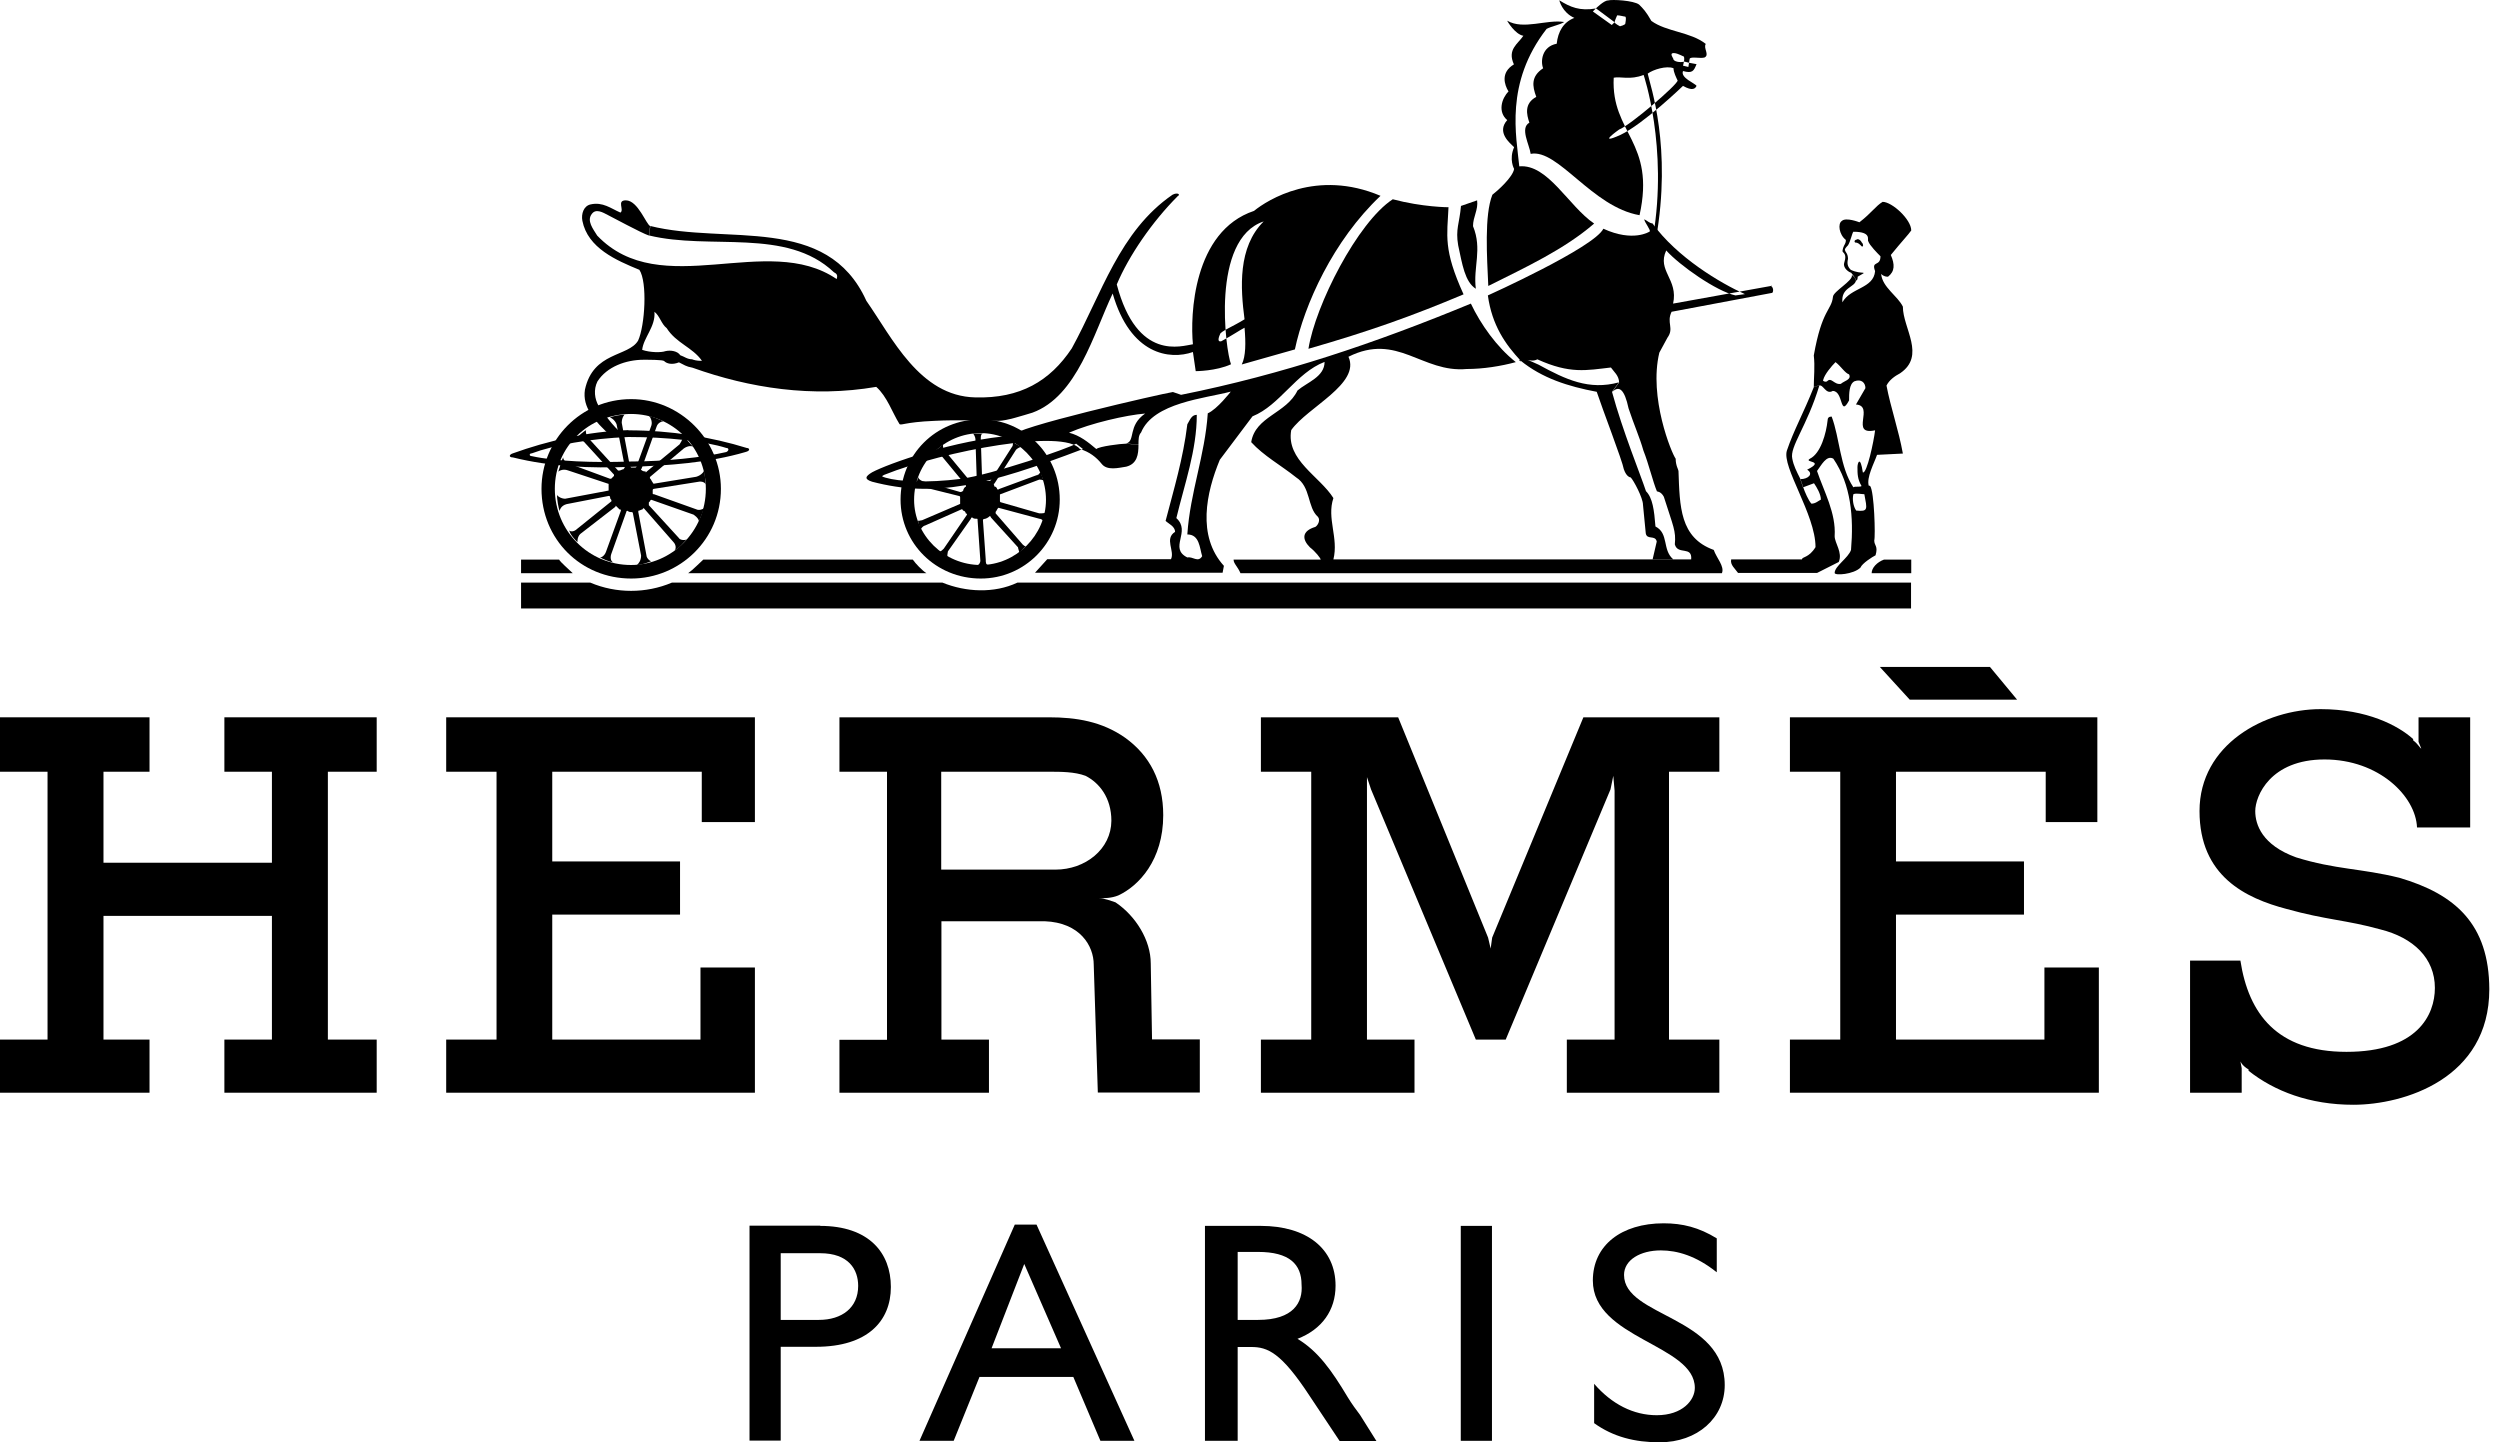
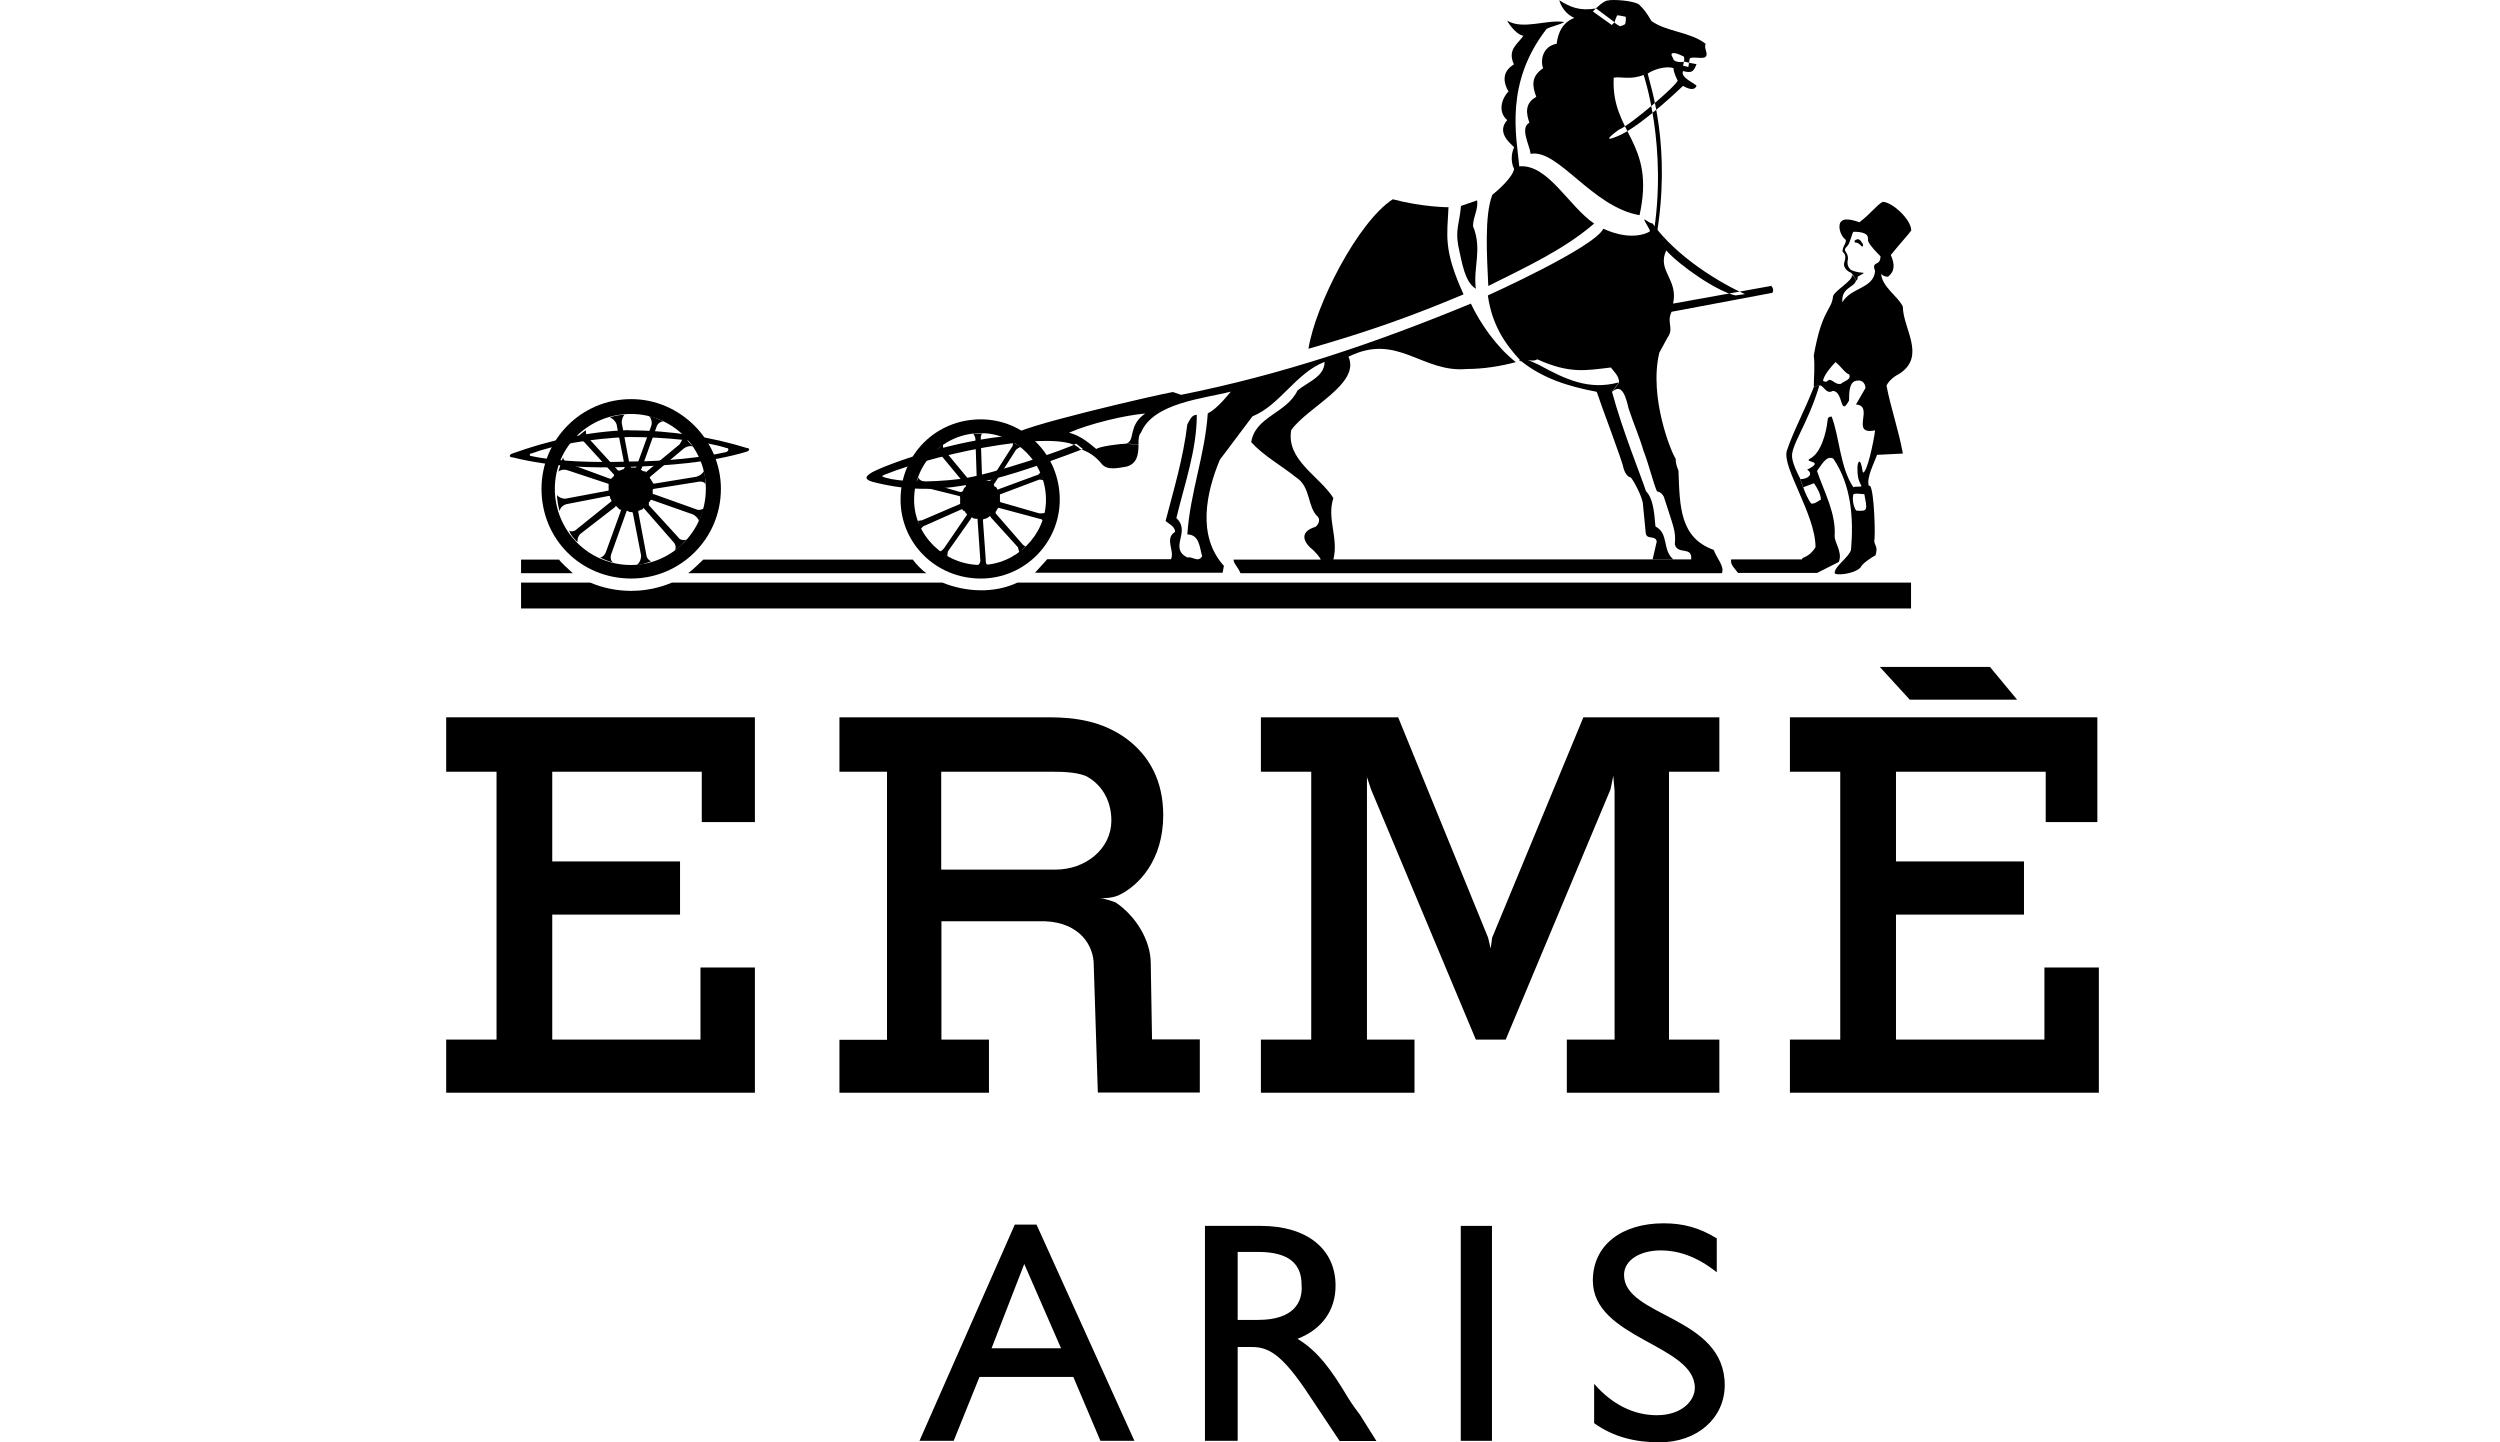
<svg xmlns="http://www.w3.org/2000/svg" width="130" height="75" viewBox="0 0 130 75" fill="none">
-   <path fill-rule="evenodd" clip-rule="evenodd" d="M0 37.3H7.775V40.13H5.381V44.862H14.14V40.13H11.668V37.3H19.588V40.13H17.049V54.058H19.588V56.821H11.668V54.058H14.14V47.626H5.381V54.058H7.775V56.821H0V54.058H2.472V40.13H0V37.3Z" fill="black" />
  <path fill-rule="evenodd" clip-rule="evenodd" d="M93.076 37.3H109.062V42.748H106.377V40.13H98.591V44.795H105.247V47.559H98.591V54.058H106.31V50.31H109.14V56.821H93.076V54.058H95.693V40.13H93.076V37.3Z" fill="black" />
  <path fill-rule="evenodd" clip-rule="evenodd" d="M23.202 37.3H39.255V42.748H36.492V40.13H28.717V44.795H35.362V47.559H28.717V54.058H36.425V50.31H39.255V56.821H23.202V54.058H25.82V40.13H23.202V37.3Z" fill="black" />
  <path fill-rule="evenodd" clip-rule="evenodd" d="M97.752 34.682H103.479L104.889 36.383H99.307L97.752 34.682Z" fill="black" />
-   <path fill-rule="evenodd" clip-rule="evenodd" d="M124.768 45.645C122.788 45.153 121.446 45.22 119.398 44.583C117.631 43.945 117.273 42.882 117.273 42.177C117.273 41.394 118.056 39.492 120.875 39.492C123.705 39.492 125.618 41.406 125.685 43.028H128.449V37.3H125.764V38.575L125.909 38.933V39V38.922C125.842 38.922 125.764 38.709 125.484 38.497V38.43C124.701 37.725 123.079 36.875 120.674 36.875C117.776 36.875 114.375 38.709 114.375 42.177C114.375 45.567 116.781 46.708 118.906 47.267C120.953 47.838 122.016 47.838 123.784 48.33C125.484 48.755 126.614 49.818 126.614 51.373C126.614 52.783 125.697 54.696 122.016 54.696C118.403 54.696 116.926 52.715 116.501 49.952H113.883V56.821H116.568V55.546L116.501 55.188C116.501 55.188 116.568 55.4 116.926 55.613V55.68C118.268 56.743 120.103 57.448 122.374 57.448C124.992 57.448 129.444 56.105 129.444 51.44C129.433 48.05 127.666 46.495 124.768 45.645Z" fill="black" />
  <path fill-rule="evenodd" clip-rule="evenodd" d="M86.788 54.058V40.13H89.406V37.3H82.336L77.593 48.755L77.514 49.326L77.38 48.755L72.704 37.3H65.567V40.13H68.184V54.058H65.567V56.821H73.554V54.058H71.082V41.26V40.41L71.294 41.048L76.743 54.058H78.297L83.746 41.048L83.891 40.343L83.958 41.115V54.058H81.475V56.821H89.406V54.058H86.788Z" fill="black" />
  <path fill-rule="evenodd" clip-rule="evenodd" d="M29.78 29.805H27.095V29.1H29.075C29.142 29.234 29.567 29.592 29.78 29.805Z" fill="black" />
-   <path fill-rule="evenodd" clip-rule="evenodd" d="M97.326 29.805C97.326 29.525 97.606 29.234 97.964 29.1H99.385V29.805H97.326Z" fill="black" />
  <path fill-rule="evenodd" clip-rule="evenodd" d="M52.903 30.297C51.695 30.867 50.218 30.789 49.01 30.297H34.937C33.594 30.867 32.039 30.867 30.697 30.297H27.095V31.639H99.374V30.297H52.903Z" fill="black" />
  <path fill-rule="evenodd" clip-rule="evenodd" d="M35.787 29.805C36 29.659 36.492 29.167 36.57 29.1H47.466C47.612 29.312 47.959 29.67 48.171 29.805H35.787Z" fill="black" />
  <path fill-rule="evenodd" clip-rule="evenodd" d="M51.001 29.38C52.836 29.38 54.391 27.825 54.391 25.99C54.391 24.077 52.836 22.522 51.001 22.522C49.088 22.522 47.533 24.077 47.533 25.99C47.533 27.825 49.088 29.38 51.001 29.38V30.084C48.663 30.084 46.829 28.25 46.829 25.979C46.829 23.641 48.663 21.806 51.001 21.806C53.261 21.806 55.107 23.641 55.107 25.979C55.107 28.238 53.272 30.084 51.001 30.084V29.38Z" fill="black" />
  <path fill-rule="evenodd" clip-rule="evenodd" d="M37.487 25.419C37.487 22.869 35.362 20.754 32.823 20.754C30.205 20.754 28.158 22.88 28.158 25.419C28.158 28.037 30.205 30.084 32.823 30.084C35.362 30.084 37.487 28.037 37.487 25.419H36.704C36.704 27.612 34.937 29.38 32.811 29.38C30.619 29.38 28.851 27.612 28.851 25.419C28.851 23.227 30.619 21.526 32.811 21.526C34.937 21.526 36.704 23.227 36.704 25.419H37.487Z" fill="black" />
  <path fill-rule="evenodd" clip-rule="evenodd" d="M53.183 28.317L51.773 26.695V26.616C51.84 26.549 51.84 26.471 51.919 26.404L54.044 26.974C54.111 26.974 54.257 27.042 54.257 27.12C54.257 27.053 54.324 26.762 54.402 26.628C54.335 26.695 54.19 26.695 54.044 26.695L52.064 26.124C51.997 26.124 51.997 26.057 51.997 26.057V25.777V25.71L54.044 24.938C54.044 24.938 54.257 24.938 54.257 25.006C54.257 24.938 54.111 24.581 54.111 24.513C54.111 24.581 53.966 24.726 53.899 24.726L54.044 24.659L51.919 25.442C51.919 25.509 51.919 25.442 51.852 25.442C51.852 25.375 51.784 25.296 51.706 25.296C51.706 25.229 51.639 25.151 51.706 25.151L52.836 23.384C52.903 23.316 53.048 23.238 53.116 23.238C53.048 23.238 52.758 23.026 52.623 22.958C52.691 22.958 52.691 23.171 52.623 23.238L51.493 25.006H51.348C51.348 25.006 51.203 24.938 51.136 24.938C51.136 24.938 51.068 24.938 51.068 24.871L51.001 22.824C51.001 22.679 51.001 22.544 51.147 22.544H50.576C50.643 22.544 50.722 22.757 50.722 22.824L50.789 24.871C50.789 24.938 50.722 24.938 50.722 24.938C50.722 24.938 50.576 25.006 50.509 25.084C50.509 25.084 50.442 25.084 50.442 25.017L49.099 23.395C49.032 23.328 49.032 23.182 49.032 23.115C48.965 23.182 48.674 23.395 48.607 23.473C48.674 23.473 48.82 23.54 48.887 23.618L50.229 25.241V25.308C50.162 25.308 50.084 25.453 50.084 25.52C50.084 25.52 50.017 25.587 49.938 25.587L47.958 25.017C47.813 24.95 47.746 24.871 47.746 24.804C47.746 24.871 47.6 25.229 47.6 25.296C47.6 25.296 47.813 25.229 47.88 25.296L49.86 25.789C49.927 25.789 49.927 25.856 49.927 25.856V26.135V26.203L47.947 27.053C47.88 27.053 47.735 27.12 47.735 27.053C47.735 27.12 47.802 27.411 47.88 27.545C47.88 27.478 48.026 27.332 48.093 27.332L50.006 26.482C50.073 26.482 50.073 26.549 50.073 26.549C50.14 26.549 50.218 26.616 50.218 26.695C50.285 26.695 50.285 26.762 50.285 26.762L49.077 28.529C49.01 28.597 48.932 28.675 48.865 28.675C48.932 28.742 49.223 28.955 49.29 28.955C49.223 28.955 49.29 28.742 49.29 28.675L50.487 26.974C50.487 26.907 50.554 26.907 50.554 26.907C50.621 26.974 50.699 26.974 50.766 26.974C50.834 26.974 50.834 26.974 50.834 27.042L50.979 29.167C50.979 29.234 50.912 29.38 50.834 29.38H51.404C51.259 29.38 51.259 29.234 51.259 29.1L51.113 27.053C51.113 26.986 51.18 26.986 51.18 26.986C51.247 26.986 51.393 26.919 51.46 26.84C51.46 26.84 51.527 26.84 51.527 26.907L52.937 28.462C52.937 28.529 53.004 28.675 53.004 28.742C53.071 28.675 53.283 28.462 53.362 28.384C53.328 28.462 53.183 28.317 53.183 28.317Z" fill="black" />
  <path fill-rule="evenodd" clip-rule="evenodd" d="M32.677 22.724C34.657 22.724 36.637 22.936 37.767 23.294C37.913 23.294 37.913 23.439 37.767 23.506C36.57 23.786 34.59 23.999 32.744 23.999C30.91 24.066 28.918 23.999 27.654 23.719C27.509 23.719 27.509 23.574 27.654 23.574C28.784 23.149 30.697 22.802 32.677 22.724V22.366C30.552 22.433 28.437 22.936 26.67 23.574C26.457 23.641 26.457 23.786 26.67 23.786C28.65 24.278 30.697 24.357 32.755 24.278C34.736 24.211 36.861 24.066 38.763 23.506C39.043 23.439 38.975 23.294 38.83 23.294C36.995 22.724 34.87 22.377 32.677 22.377V22.724Z" fill="black" />
-   <path fill-rule="evenodd" clip-rule="evenodd" d="M53.686 21.459C53.194 21.605 52.344 21.884 51.919 21.884C51.561 21.884 49.793 21.817 48.596 21.884C46.974 21.951 46.829 22.164 46.761 22.03C46.404 21.459 46.124 20.609 45.564 20.117C42.242 20.687 38.986 20.184 36.011 19.121V18.696C36.223 18.763 36.369 18.763 36.503 18.763C36.011 18.058 35.161 17.846 34.668 17.063C34.389 16.85 34.31 16.425 34.031 16.213C34.098 16.985 33.46 17.555 33.393 18.193C33.818 18.338 34.389 18.338 34.601 18.26C34.881 18.193 35.239 18.26 35.373 18.472C35.586 18.54 35.731 18.685 36.011 18.685V19.121C35.653 19.054 35.586 18.976 35.306 18.842C34.948 18.987 34.668 18.909 34.534 18.774C34.467 18.707 33.751 18.707 33.471 18.707C32.554 18.707 31.558 19.065 31.066 19.837C30.854 20.262 30.921 20.755 31.133 21.113C31.279 21.325 31.916 22.242 32.33 22.522L31.76 22.668C30.91 21.884 30.272 21.18 30.417 20.262C30.842 18.282 32.677 18.562 33.181 17.712C33.538 16.94 33.673 14.669 33.248 14.031C32.051 13.539 30.563 12.901 30.283 11.48C30.216 11.123 30.35 10.709 30.708 10.63C31.346 10.485 31.771 10.843 32.263 11.055C32.476 10.91 32.051 10.418 32.543 10.418C33.181 10.418 33.606 11.693 33.818 11.76L33.751 12.252C33.326 12.107 31.771 11.257 31.625 11.19C31.346 11.044 30.988 10.832 30.775 11.123C30.496 11.48 30.842 11.906 31.055 12.252C34.377 15.72 39.893 12.04 43.506 14.512C43.573 14.3 43.506 14.232 43.361 14.154C40.888 11.816 36.928 13.024 33.74 12.241L33.807 11.749C37.767 12.745 43.003 11.111 45.05 15.642C46.392 17.555 47.813 20.598 50.71 20.665C53.048 20.732 54.603 19.815 55.733 18.114C57.288 15.284 58.206 12.029 60.969 10.127C61.248 9.981 61.394 10.127 61.248 10.194C59.906 11.537 58.698 13.304 58.072 14.792C59.134 18.819 61.461 17.98 62.032 17.902C61.886 16.414 62.032 12.029 65.209 10.966C65.913 10.395 68.464 8.773 71.787 10.183C69.314 12.521 67.826 15.844 67.334 18.17L64.571 18.953C64.784 18.528 64.784 17.823 64.716 17.041C64.437 17.186 64.146 17.398 63.508 17.745C63.229 17.812 63.441 17.387 63.441 17.387C63.441 17.242 64.146 16.962 64.716 16.604C64.504 14.982 64.359 12.857 65.712 11.514C62.949 12.431 63.732 18.238 64.012 18.942C63.24 19.3 62.177 19.3 62.177 19.3L62.032 18.305C60.823 18.73 58.776 18.45 57.859 15.262C56.863 17.354 56.013 20.609 53.686 21.459Z" fill="black" />
  <path fill-rule="evenodd" clip-rule="evenodd" d="M96.823 12.823C96.678 12.677 96.611 12.61 96.465 12.61C96.398 12.543 96.465 12.465 96.532 12.465C96.599 12.398 96.745 12.465 96.812 12.61C96.901 12.689 96.901 12.823 96.823 12.823Z" fill="black" />
  <path fill-rule="evenodd" clip-rule="evenodd" d="M33.527 26.482L35.015 28.183C35.161 28.328 35.161 28.541 35.082 28.608C35.295 28.541 35.575 28.183 35.72 28.037C35.653 28.104 35.362 28.104 35.295 27.97L33.74 26.27V26.124L33.807 26.057C33.807 25.99 33.874 25.99 33.874 25.99L36.067 26.762C36.279 26.907 36.346 27.041 36.346 27.12C36.413 26.974 36.559 26.549 36.626 26.415C36.559 26.482 36.346 26.56 36.201 26.482L34.008 25.699C33.941 25.699 33.941 25.699 33.941 25.632V25.486C33.941 25.419 34.008 25.419 34.008 25.419L36.268 25.061C36.548 24.994 36.693 25.128 36.693 25.207C36.693 25.061 36.626 24.569 36.626 24.435C36.626 24.502 36.481 24.715 36.201 24.793L34.008 25.151C33.941 25.151 33.941 25.084 33.941 25.084C33.874 25.017 33.874 24.938 33.796 24.871V24.804L35.563 23.316C35.776 23.171 35.988 23.171 36.056 23.249C35.91 23.104 35.63 22.757 35.485 22.611C35.552 22.678 35.485 22.891 35.34 23.104L33.639 24.513C33.572 24.58 33.572 24.58 33.572 24.513C33.505 24.513 33.427 24.513 33.359 24.446C33.359 24.446 33.292 24.379 33.359 24.379L34.143 22.186C34.21 21.974 34.422 21.907 34.501 21.907C34.355 21.84 33.863 21.627 33.729 21.627C33.796 21.627 33.941 21.907 33.874 22.119L33.102 24.245C33.102 24.312 33.035 24.312 33.035 24.312H32.822L32.755 24.245L32.33 21.985C32.33 21.705 32.476 21.56 32.476 21.56C32.33 21.56 31.905 21.627 31.704 21.705C31.771 21.705 31.983 21.851 32.062 22.063L32.487 24.256C32.487 24.323 32.487 24.323 32.42 24.401C32.353 24.401 32.274 24.468 32.207 24.468H32.14L30.585 22.768C30.44 22.555 30.44 22.343 30.518 22.343C30.373 22.41 30.026 22.701 29.948 22.835C30.015 22.835 30.227 22.835 30.373 22.981L31.928 24.681V24.748C31.86 24.815 31.86 24.815 31.782 24.893H31.715L29.59 24.11C29.377 24.043 29.232 23.831 29.31 23.753C29.164 23.965 29.097 24.39 29.03 24.524C29.097 24.457 29.31 24.379 29.522 24.457L31.648 25.162V25.229V25.442V25.509L29.388 25.934C29.176 25.934 28.963 25.788 28.963 25.721C28.963 25.934 29.03 26.426 29.108 26.572C29.108 26.505 29.176 26.292 29.466 26.214L31.659 25.788C31.659 25.788 31.726 25.788 31.726 25.856C31.726 25.923 31.726 25.923 31.793 26.001V26.068L30.026 27.489C29.813 27.701 29.601 27.634 29.601 27.556C29.601 27.769 29.959 28.127 30.026 28.194C30.026 28.127 30.026 27.914 30.171 27.769L32.006 26.348C32.006 26.281 32.006 26.281 32.073 26.348L32.218 26.493C32.285 26.493 32.285 26.493 32.285 26.56L31.514 28.686C31.447 28.898 31.234 29.044 31.156 28.966C31.29 29.033 31.726 29.245 31.928 29.245C31.782 29.245 31.715 29.033 31.782 28.82L32.565 26.628C32.565 26.628 32.565 26.56 32.632 26.56C32.7 26.628 32.778 26.628 32.845 26.628C32.845 26.628 32.912 26.628 32.912 26.695L33.337 28.887C33.337 29.167 33.192 29.312 33.125 29.38C33.337 29.38 33.762 29.234 33.897 29.167C33.829 29.234 33.617 29.021 33.617 28.887L33.192 26.628V26.56C33.259 26.56 33.337 26.493 33.404 26.493C33.46 26.404 33.46 26.404 33.527 26.482Z" fill="black" />
  <path fill-rule="evenodd" clip-rule="evenodd" d="M95.839 13.114C95.772 13.047 95.839 12.968 95.839 12.901C95.906 12.689 95.984 12.689 95.984 12.476C95.626 12.197 95.559 11.626 95.772 11.492C95.984 11.279 96.689 11.559 96.689 11.559C97.326 11.067 97.539 10.709 97.897 10.496C98.389 10.496 99.385 11.413 99.385 11.984C99.24 12.197 98.893 12.555 98.322 13.259C98.535 13.752 98.535 14.11 98.177 14.389C98.11 14.389 97.964 14.389 97.819 14.244C97.886 14.948 98.669 15.374 98.949 15.944C98.949 17.074 100.157 18.495 98.803 19.412C98.524 19.558 98.233 19.77 98.098 20.05C98.311 21.18 98.736 22.388 98.949 23.585L97.606 23.652C97.461 24.077 97.036 24.849 97.181 25.274C97.181 25.274 97.114 25.207 97.248 25.274C97.461 25.554 97.528 27.892 97.461 28.104C97.461 28.384 97.673 28.384 97.528 28.876C97.382 28.943 96.823 29.301 96.745 29.514C96.387 29.872 95.402 29.939 95.402 29.794C95.402 29.436 96.107 29.022 96.253 28.597C96.398 26.896 96.253 25.207 95.335 23.853C94.977 23.641 94.698 24.211 94.485 24.491C94.843 25.554 95.481 26.684 95.402 27.881C95.402 28.239 95.828 28.731 95.615 29.223L94.485 29.794H90.379C90.234 29.581 89.954 29.369 90.022 29.089H93.702C93.702 28.943 94.06 29.022 94.407 28.451C94.407 26.751 92.639 24.278 92.919 23.428C93.277 22.366 93.769 21.515 94.328 20.106L94.608 20.039C93.971 22.164 93.053 23.227 93.199 23.853C93.266 24.211 93.411 24.491 93.624 24.916L93.769 25.341C93.836 25.554 94.049 26.046 94.194 26.191C94.407 26.191 94.552 26.046 94.686 25.979C94.686 25.699 94.474 25.341 94.328 25.129L93.758 25.341L93.612 24.916C94.038 24.916 94.317 24.636 93.971 24.424C94.955 23.932 93.758 24.066 94.116 23.853C94.686 23.574 94.966 22.511 95.033 21.873C95.033 21.728 95.1 21.661 95.246 21.661C95.671 22.791 95.671 24.278 96.376 25.341V25.699C96.308 25.979 96.376 26.337 96.521 26.549C97.159 26.616 97.092 26.482 96.946 25.699C96.801 25.699 96.521 25.632 96.376 25.699V25.341C96.443 25.274 96.734 25.341 96.801 25.274C96.588 24.916 96.588 24.636 96.588 24.29C96.588 24.077 96.734 23.652 96.868 24.569C97.08 24.636 97.438 22.947 97.505 22.377C96.163 22.656 97.505 21.101 96.51 21.034L97.002 20.184C97.002 19.904 96.79 19.692 96.432 19.826L96.152 19.468C95.939 19.401 95.727 19.043 95.447 18.83C95.235 19.043 94.877 19.468 94.809 19.748C94.742 19.815 94.955 19.893 95.022 19.815C95.235 19.602 95.38 20.027 95.727 19.96C95.872 19.815 96.297 19.748 96.152 19.468L96.432 19.826C96.152 19.971 96.152 20.464 96.152 20.822C95.66 21.739 95.872 20.329 95.302 20.329C94.944 20.542 94.809 19.971 94.597 20.05L94.317 20.117C94.317 19.625 94.384 19.054 94.317 18.484C94.742 16.078 95.235 16.145 95.313 15.441C95.313 15.161 96.376 14.591 96.297 14.311C96.365 14.311 96.51 14.523 96.51 14.591C96.443 14.948 95.727 14.948 95.805 15.72C96.23 14.948 97.427 15.016 97.505 14.098C97.293 13.528 97.785 13.886 97.785 13.326C97.64 13.181 97.215 12.756 97.148 12.543C97.08 12.476 97.36 12.051 96.376 12.051C96.308 12.118 96.23 12.543 96.096 12.756C96.029 12.823 95.883 12.968 95.951 13.036C95.951 13.103 96.096 13.181 96.096 13.461C96.029 13.74 96.096 13.886 96.241 14.031C96.812 14.311 97.226 14.031 96.599 14.389C96.599 14.456 96.599 14.535 96.532 14.602C96.532 14.535 96.32 14.244 96.253 14.177C96.186 14.177 95.828 13.964 95.895 13.684C95.984 13.393 95.984 13.248 95.839 13.114Z" fill="black" />
  <path fill-rule="evenodd" clip-rule="evenodd" d="M76.81 10.418C76.877 10.91 76.597 11.268 76.597 11.76C77.089 12.968 76.597 13.886 76.743 15.016C76.172 14.658 76.038 13.74 75.825 12.756C75.68 11.906 75.892 11.626 75.971 10.709L76.81 10.418Z" fill="black" />
  <path fill-rule="evenodd" clip-rule="evenodd" d="M75.322 10.776C75.255 12.264 75.042 12.968 76.105 15.306C73.42 16.436 71.228 17.219 68.039 18.137C68.397 15.877 70.59 11.559 72.424 10.362C73.98 10.776 75.322 10.776 75.322 10.776Z" fill="black" />
  <path fill-rule="evenodd" clip-rule="evenodd" d="M68.397 27.399C67.692 27.612 67.692 28.037 68.117 28.462C68.397 28.675 68.677 29.033 68.677 29.1H64.146C64.146 29.312 64.359 29.458 64.504 29.805H89.54C89.686 29.447 89.261 29.022 89.115 28.596C87.348 27.959 87.348 26.337 87.281 24.491C87.281 24.424 87.135 24.211 87.135 23.853C86.923 23.573 85.726 20.665 86.285 18.338L86.71 17.555C87.068 17.063 86.643 16.783 86.923 16.212L92.158 15.228C92.225 15.161 92.225 14.948 92.091 14.87C92.091 14.803 92.158 14.87 92.091 14.87L87.001 15.787C87.281 14.512 86.151 14.087 86.643 13.024C87.348 13.807 89.261 15.15 90.245 15.362L90.737 15.295C89.462 14.725 87.202 13.382 85.927 11.615C85.782 11.615 85.647 11.469 85.502 11.402C85.502 11.547 85.86 11.973 85.782 12.04C85.782 12.04 84.931 12.61 83.376 11.894C82.884 12.879 77.369 15.362 77.369 15.362C77.582 16.917 78.286 17.913 79.069 18.752C79.137 18.897 78.857 18.607 79.069 18.752C80.199 19.669 81.542 20.094 83.03 20.374C83.309 21.224 84.372 23.987 84.439 24.401C84.585 24.826 84.797 24.826 84.797 24.826C84.943 24.972 85.435 25.889 85.435 26.247L85.58 27.735C85.647 28.093 86.073 27.802 86.151 28.16L85.938 29.078H87.001C86.43 28.585 86.788 27.735 86.084 27.377C86.016 26.527 85.938 25.889 85.591 25.542C85.312 24.692 84.383 22.432 83.824 20.374L84.182 19.882C82.627 20.307 81.419 19.736 80.009 18.965C78.946 18.472 79.584 18.897 79.942 18.685C81.642 19.457 82.493 19.255 83.768 19.11C83.913 19.323 84.193 19.535 84.193 19.893L83.835 20.385C84.193 20.027 84.473 20.24 84.685 21.235C84.965 22.086 85.256 22.723 85.457 23.428C85.737 24.133 85.949 25.05 86.162 25.554C86.162 25.554 86.374 25.554 86.52 25.833C87.012 27.388 87.158 27.601 87.091 28.306C87.236 28.876 88.008 28.373 87.941 29.089H69.337C69.617 27.959 68.979 26.963 69.337 25.9C68.632 24.77 66.865 23.92 67.144 22.365C67.994 21.168 70.757 19.96 70.12 18.551C72.671 17.275 73.935 19.401 76.273 19.188C77.123 19.188 78.04 19.043 78.823 18.83C77.828 18.047 76.989 16.85 76.485 15.787C71.529 17.835 66.719 19.468 61.416 20.531L60.991 20.385C60.499 20.452 52.433 22.298 52.713 22.645C49.67 22.858 46.135 24.133 45.352 24.558C44.994 24.77 44.927 24.916 45.352 25.05C48.607 25.9 51.292 25.263 56.315 23.35L55.957 23.07C55.666 23.283 51.572 24.692 49.939 24.905C48.238 25.117 46.761 25.05 46.045 24.838C45.833 24.77 45.833 24.77 45.978 24.692C49.167 23.417 55.319 22.287 56.158 23.35C56.651 23.495 57.009 23.775 57.288 24.122C57.568 24.48 58.139 24.334 58.564 24.267C59.134 24.122 59.201 23.629 59.201 23.137L58.564 23.07C58.284 23.07 57.143 23.215 57.009 23.35C56.584 22.992 56.158 22.645 55.588 22.5C56.718 22.007 58.564 21.582 59.548 21.504C58.631 22.142 59.056 22.925 58.564 23.059L59.201 23.126C59.201 22.846 59.201 22.634 59.336 22.488C59.973 20.933 62.658 20.721 64.001 20.363C64.001 20.363 63.296 21.28 62.804 21.493C62.658 23.685 61.886 25.598 61.741 27.791C62.379 27.791 62.379 28.496 62.513 28.921C62.3 29.279 62.02 28.921 61.741 28.988C60.756 28.496 61.953 27.646 61.17 26.941C61.595 25.173 62.233 23.406 62.233 21.571C61.953 21.571 61.875 21.851 61.741 22.063C61.528 23.831 61.036 25.453 60.611 27.086C60.756 27.232 61.103 27.366 61.103 27.657C60.533 28.015 61.103 28.652 60.891 29.078H54.458L53.821 29.782H63.575L63.643 29.424C62.233 27.869 62.725 25.61 63.43 23.909L65.13 21.649C66.551 21.079 67.39 19.39 68.878 18.819C68.878 19.602 67.961 19.882 67.469 20.307C66.898 21.504 65.276 21.649 65.063 22.992C65.701 23.697 66.618 24.2 67.401 24.826C68.173 25.319 67.972 26.381 68.531 26.874C68.677 27.041 68.531 27.321 68.397 27.399Z" fill="black" />
  <path fill-rule="evenodd" clip-rule="evenodd" d="M79.215 1.86C78.935 2.285 78.365 2.565 78.723 3.348C78.018 3.773 78.23 4.41 78.443 4.757C78.085 5.115 77.872 5.82 78.376 6.245C77.805 6.883 78.521 7.442 78.734 7.655C78.454 8.292 78.734 8.784 78.734 8.784C78.667 9.21 77.884 9.914 77.604 10.127C77.179 11.19 77.324 13.382 77.391 14.87C79.36 13.886 81.34 12.968 82.895 11.626C81.553 10.709 80.49 8.516 79.002 8.65C78.857 7.095 78.23 4.332 80.423 1.502C80.703 1.356 81.128 1.289 81.34 1.144C80.423 0.998 79.215 1.569 78.376 1.077C78.365 1.088 78.79 1.793 79.215 1.86Z" fill="black" />
  <path fill-rule="evenodd" clip-rule="evenodd" d="M83.958 1.155C83.958 1.222 84.238 1.367 84.238 1.367C84.238 1.367 84.517 1.3 84.517 1.222C84.517 1.155 84.585 0.942 84.517 0.864C84.45 0.864 84.238 0.797 84.092 0.797C84.092 0.808 83.958 1.088 83.958 1.155L83.813 1.3L82.828 0.596L82.974 0.45C82.974 0.45 83.399 0.025 83.611 0.025C83.824 -0.042 84.954 0.025 85.233 0.238C85.446 0.45 85.591 0.596 85.871 1.088C86.654 1.658 87.918 1.658 88.701 2.285C88.556 2.497 88.914 2.855 88.634 2.99C88.422 3.057 87.93 2.922 87.862 3.057L87.795 3.482L87.516 3.415C87.516 3.415 87.661 2.922 87.516 2.922C87.37 2.855 87.091 2.71 86.945 2.777C86.878 2.844 86.945 2.922 87.012 3.057C87.012 3.202 87.37 3.269 87.583 3.202L87.862 3.269L88.22 3.336C88.075 3.694 88.008 3.829 87.516 3.694C87.37 4.052 88.153 4.332 88.22 4.466C88.153 4.612 88.008 4.746 87.516 4.466C87.516 4.466 85.468 6.446 84.26 7.017C82.985 7.587 84.193 6.737 84.193 6.737C84.764 6.525 87.236 4.399 87.236 4.187C87.169 4.041 87.023 3.761 87.023 3.549C86.665 3.403 85.961 3.616 85.681 3.829C85.815 4.466 86.956 7.655 86.106 12.454L85.961 12.308C86.744 7.643 85.468 3.896 85.468 3.896C84.764 4.175 84.26 3.963 83.913 4.041C83.768 6.939 86.106 7.364 85.256 11.19C82.784 10.764 81.016 7.722 79.595 8.001C79.528 7.509 79.025 6.659 79.528 6.379C79.383 5.954 79.248 5.384 79.886 5.037C79.674 4.466 79.606 3.974 80.244 3.549C80.099 3.191 80.177 2.419 80.949 2.274C81.016 1.636 81.307 1.144 81.866 0.931C81.228 0.651 81.083 0.014 81.083 0.014C81.654 0.372 82.146 0.584 82.996 0.439L83.958 1.155Z" fill="black" />
  <path fill-rule="evenodd" clip-rule="evenodd" d="M59.906 54.058L59.839 50.098C59.839 48.89 59.056 47.626 58.004 46.921C57.792 46.854 57.434 46.708 57.154 46.708C57.434 46.708 57.792 46.708 58.15 46.563C59.213 46.071 60.488 44.728 60.488 42.39C60.488 40.623 59.783 39.28 58.508 38.363C57.3 37.513 55.957 37.3 54.548 37.3H43.651V40.13H46.124V54.069H43.651V56.821H51.426V54.058H48.954V47.905H54.324C56.158 47.972 56.874 49.181 56.874 50.165L57.087 56.81H62.39V54.047H59.906V54.058ZM54.883 45.22H48.943V40.13H54.536C55.174 40.13 55.879 40.13 56.449 40.343C57.154 40.701 57.792 41.473 57.792 42.681C57.781 44.158 56.438 45.22 54.883 45.22Z" fill="black" />
-   <path fill-rule="evenodd" clip-rule="evenodd" d="M42.645 63.746C45.195 63.746 46.325 65.156 46.325 66.923C46.325 68.691 45.117 70.033 42.432 70.033H40.597V74.911H38.975V63.735H42.645V63.746ZM40.597 68.635H42.578C43.786 68.635 44.625 67.997 44.625 66.867C44.625 66.017 44.133 65.167 42.645 65.167H40.597V68.635Z" fill="black" />
  <path fill-rule="evenodd" clip-rule="evenodd" d="M58.989 74.922H57.221L55.812 71.599H50.934L49.592 74.922H47.813L52.769 63.679H53.899L58.989 74.922ZM51.561 70.111H55.174L53.261 65.726L51.561 70.111Z" fill="black" />
  <path d="M77.582 63.746H75.96V74.922H77.582V63.746Z" fill="black" />
  <path fill-rule="evenodd" clip-rule="evenodd" d="M89.261 66.151C88.198 65.301 87.213 65.021 86.363 65.021C85.301 65.021 84.45 65.514 84.45 66.297C84.45 68.489 89.686 68.422 89.686 72.024C89.686 73.725 88.276 75 86.296 75C85.021 75 83.891 74.721 82.895 74.004V71.957C83.813 73.02 84.943 73.591 86.151 73.591C87.493 73.591 88.131 72.808 88.131 72.17C88.131 69.91 82.828 69.619 82.828 66.588C82.828 64.753 84.316 63.612 86.509 63.612C87.493 63.612 88.343 63.824 89.272 64.395V66.151H89.261Z" fill="black" />
  <path fill-rule="evenodd" clip-rule="evenodd" d="M70.724 73.579C70.511 73.299 70.299 73.009 70.086 72.662C69.236 71.241 68.531 70.257 67.469 69.619C68.744 69.127 69.449 68.131 69.449 66.856C69.449 64.943 67.961 63.746 65.556 63.746H62.658V74.922H64.359V70.044H65.063C65.914 70.044 66.618 70.324 68.106 72.595L69.661 74.933H71.574L70.724 73.579ZM65.421 68.635H64.359V65.1H65.421C67.043 65.1 67.681 65.737 67.681 66.8C67.76 67.717 67.267 68.635 65.421 68.635Z" fill="black" />
</svg>